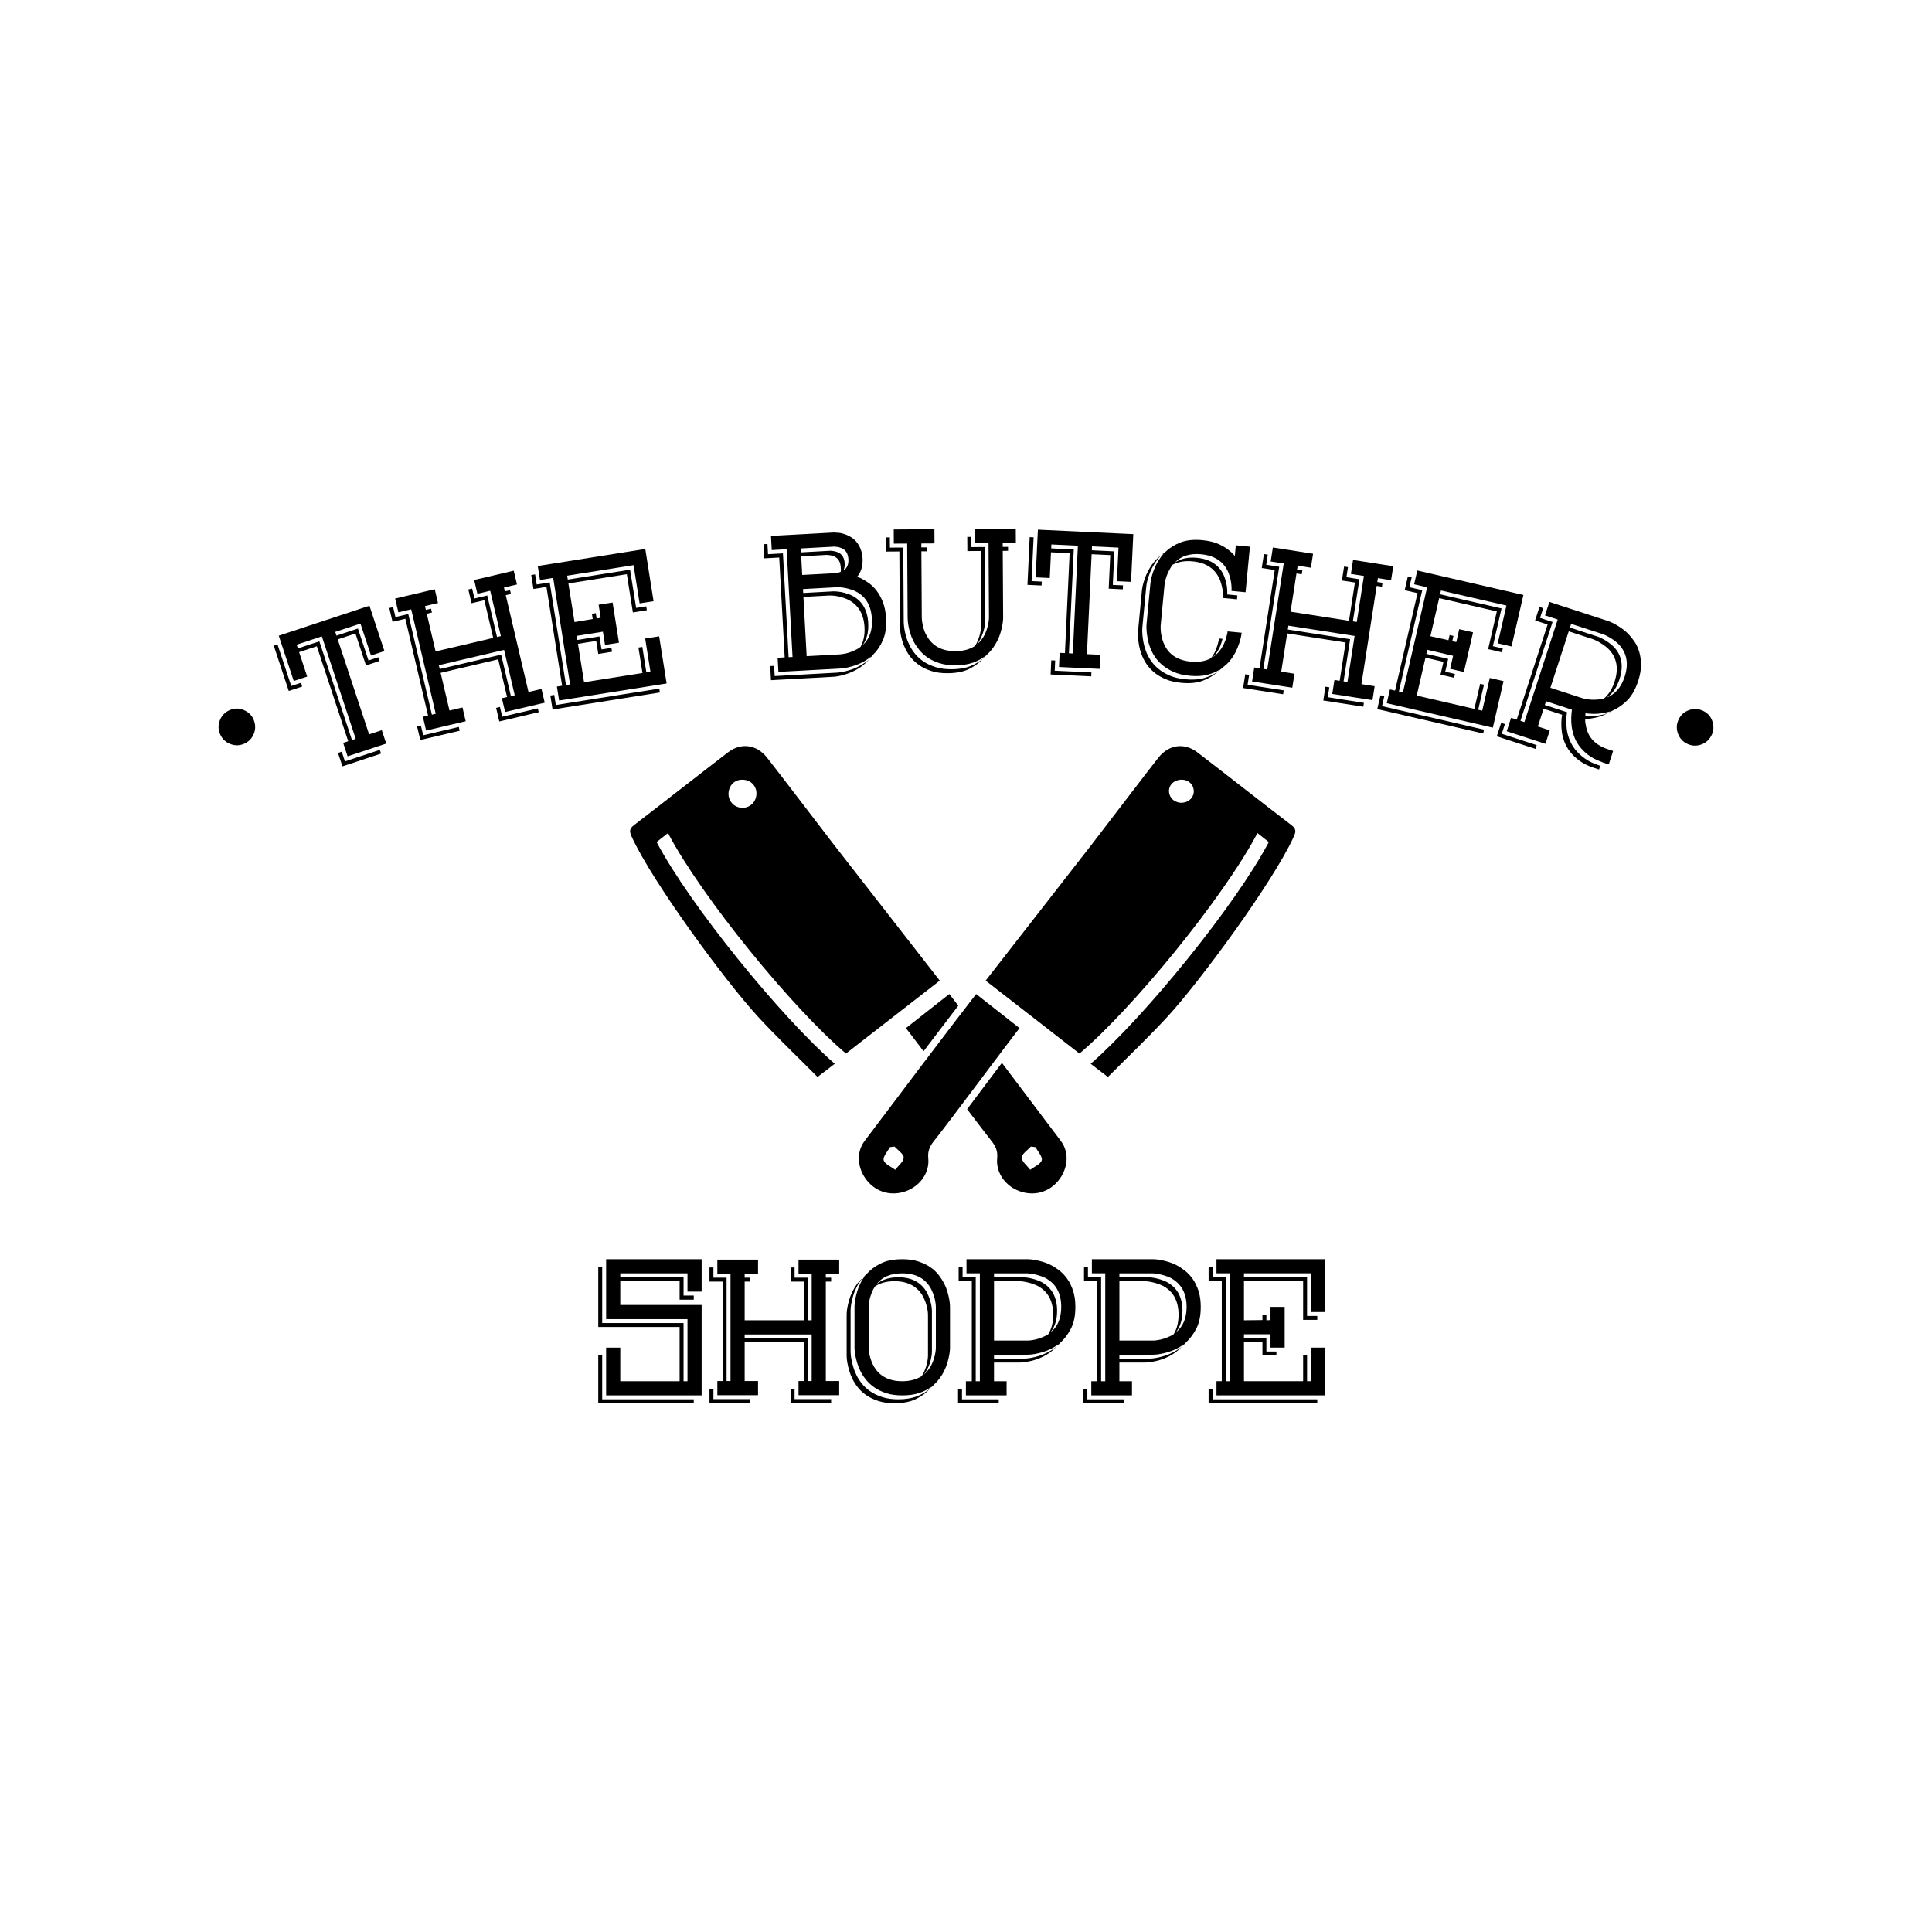
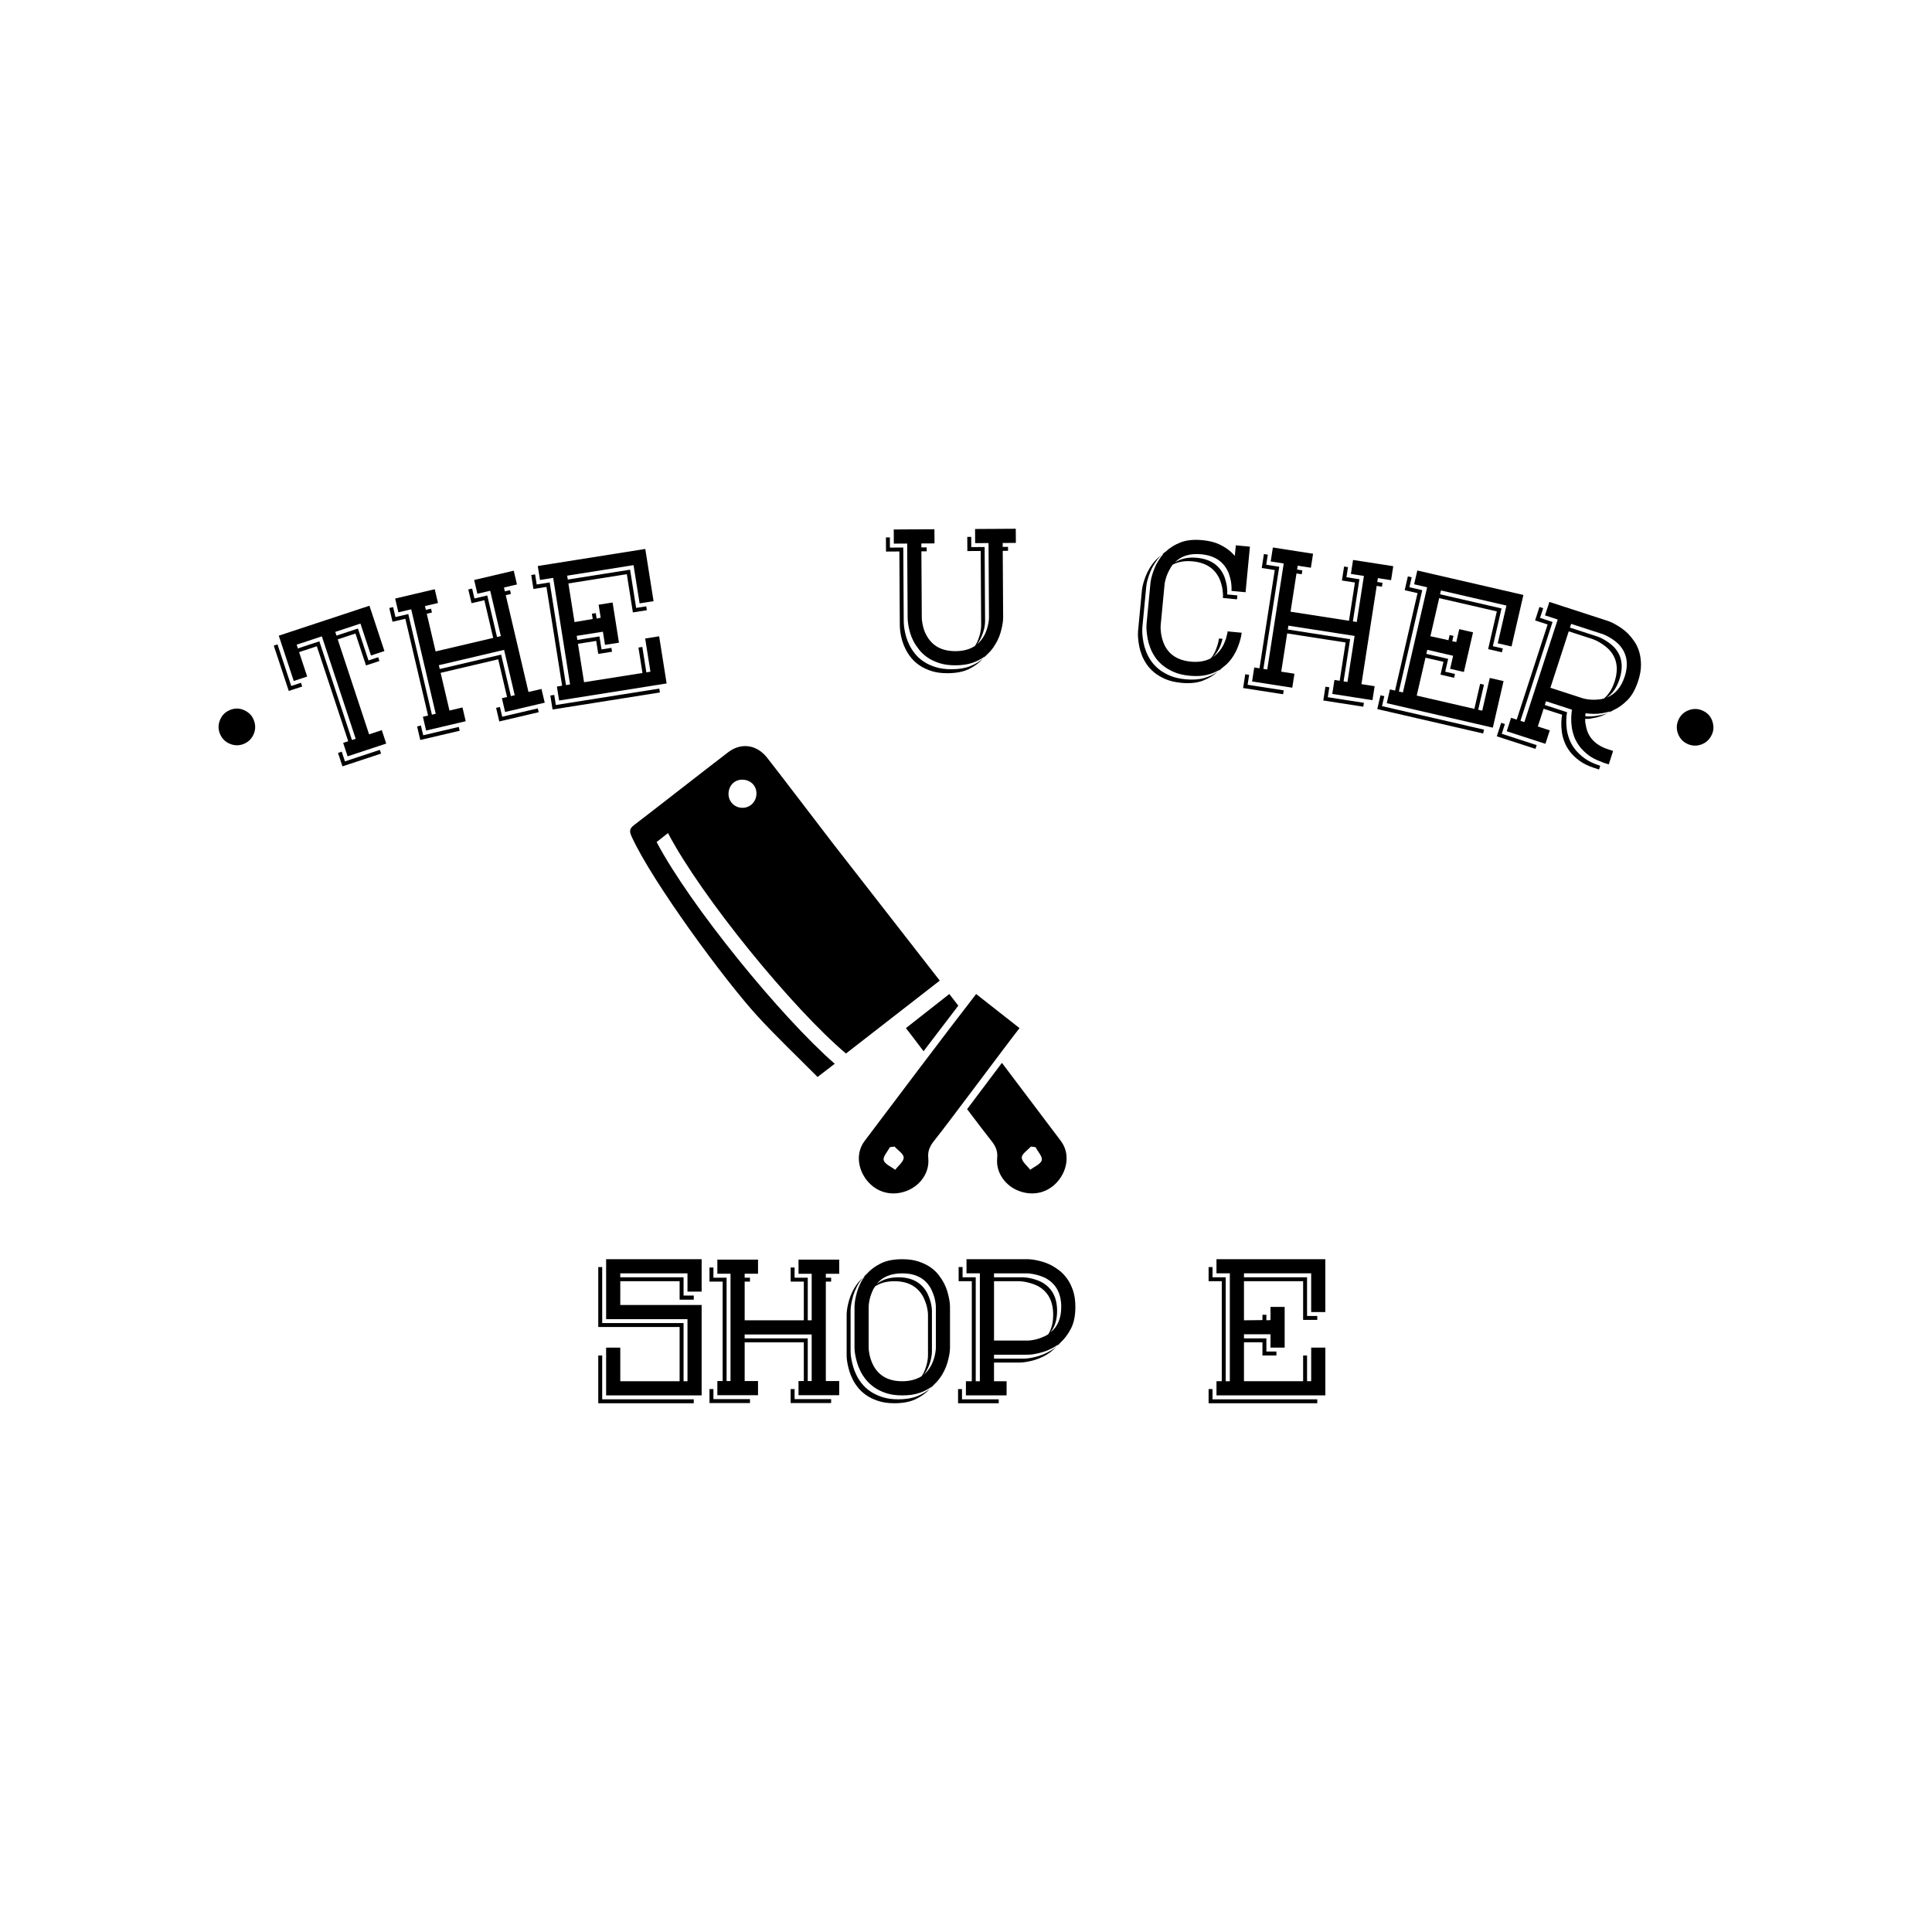
<svg xmlns="http://www.w3.org/2000/svg" id="Logo" baseProfile="tiny" version="1.2" viewBox="0 0 2048 2048">
  <path d="M642.52,1338.98v-4.17h101.24v34.36h-15v-19.37h-71.24v4.17h67.08v19.37h10.83v4.37h-15v-19.58h-62.91v25.21h86.24v95.82h-101.24v-50.62h15v35.63h62.91v-57.5h-86.24v-63.53h4.17v59.37h86.24v61.66h4.17v-65.82h-86.24v-59.37ZM638.35,1436.88v46.45h97.07v4.17h-101.24v-50.62h4.17Z" />
  <path d="M766.04,1463.96v-105.4h-13.96v-14.99h4.17v10.83h13.96v109.56h4.17v-113.73h-13.96v-15h43.12v15h-14.16v4.17h5.62v4.16h-5.62v41.04h62.7v-41.04h-13.96v-14.99h4.17v10.83h13.96v45.2h4.17v-49.36h-13.96v-15h43.12v15h-14.17v4.17h5.63v4.16h-5.63v105.4h14.17v15h-43.12v-15h5.62v-41.04h-62.7v41.04h14.16v15h-43.12v-15h5.62ZM795,1483.12v4.17h-42.91v-14.79h4.17v10.63h38.74ZM860.4,1414.6h-71.03v4.16h66.87v45.2h4.17v-49.36ZM838.11,1472.5h4.17v10.63h38.75v4.17h-42.91v-14.79Z" />
  <path d="M907.89,1457.71c1.39,2.92,3.3,5.9,5.73,8.96,2.43,3.05,5.42,5.79,8.96,8.22,3.53,2.43,7.73,4.45,12.6,6.04,4.86,1.6,10.55,2.4,17.08,2.4,7.77,0,14.37-1.08,19.79-3.23,5.42-2.15,10-4.82,13.75-8.02-3.62,4.17-8.47,7.78-14.58,10.83-6.12,3.05-13.82,4.58-23.12,4.58-6.53,0-12.22-.8-17.08-2.4-4.86-1.59-9.06-3.61-12.61-6.04-3.54-2.43-6.53-5.17-8.96-8.23-2.42-3.05-4.34-6.03-5.72-8.96-1.53-3.05-2.71-6.03-3.54-8.96-.83-2.91-1.46-5.55-1.88-7.91-.42-2.35-.66-4.27-.73-5.73-.07-1.46-.1-2.25-.1-2.4v-43.12c0-.14.03-.93.1-2.39.07-1.46.32-3.33.73-5.63.42-2.29,1.04-4.89,1.88-7.81.83-2.92,2.01-5.91,3.54-8.96,1.11-2.36,2.57-4.79,4.37-7.29,1.8-2.5,4.02-4.93,6.67-7.29-2.78,3.2-5.07,6.66-6.87,10.41-1.53,3.06-2.71,6.03-3.54,8.96-.83,2.91-1.46,5.52-1.87,7.81-.42,2.29-.66,4.17-.73,5.63-.07,1.46-.1,2.26-.1,2.39v43.12c0,.15.03.94.1,2.4.07,1.46.32,3.33.73,5.62.42,2.3,1.04,4.93,1.87,7.91.83,2.99,2.01,6.01,3.54,9.07M956.43,1334.81c6.53,0,12.22.8,17.08,2.39,4.86,1.6,9.06,3.62,12.61,6.04,3.53,2.43,6.48,5.17,8.85,8.23,2.36,3.06,4.3,6.04,5.83,8.96,1.53,3.06,2.71,6.04,3.54,8.96.83,2.92,1.46,5.56,1.87,7.91.42,2.37.66,4.27.73,5.73.07,1.46.11,2.26.11,2.39v43.12c0,.15-.04.94-.11,2.41-.07,1.45-.31,3.33-.73,5.63-.42,2.28-1.04,4.89-1.87,7.81-.83,2.91-2.02,5.91-3.54,8.96-1.12,2.36-2.57,4.79-4.37,7.29-1.81,2.5-3.96,4.93-6.46,7.29-.7.69-1.39,1.39-2.08,2.08-.7.7-1.39,1.38-2.08,2.08.83-1.11,1.46-1.88,1.87-2.29-3.61,2.78-7.96,5.03-13.01,6.77-5.07,1.74-11.15,2.6-18.23,2.6-6.53,0-12.22-.79-17.08-2.39-4.86-1.59-9.06-3.64-12.6-6.14-3.55-2.5-6.53-5.28-8.96-8.33-2.43-3.05-4.35-6.05-5.73-8.96-1.53-3.05-2.71-6.05-3.54-8.96-.83-2.92-1.46-5.52-1.87-7.81-.42-2.3-.66-4.17-.73-5.63-.07-1.46-.11-2.26-.11-2.41v-43.12c0-.13.03-.93.11-2.39.07-1.46.31-3.36.73-5.73.42-2.35,1.04-4.99,1.87-7.91.83-2.92,2.01-5.9,3.54-8.96,1.25-2.64,2.84-5.21,4.79-7.71-.83.55-1.53,1.11-2.08,1.67.69-.69,1.36-1.39,1.98-2.08.63-.7,1.36-1.39,2.19-2.08,3.61-4.17,8.43-7.77,14.47-10.83,6.04-3.05,13.71-4.58,23.02-4.58ZM978.92,1455.63c1.11-2.36,2.01-4.62,2.71-6.77.69-2.15,1.18-4.13,1.46-5.93.42-2.09.62-4.09.62-6.05v-43.12c0-1.8-.21-3.74-.62-5.83-.28-1.79-.77-3.78-1.46-5.93-.7-2.15-1.6-4.41-2.71-6.77-5.97-11.39-16.25-17.08-30.83-17.08-8.06,0-14.86,1.8-20.41,5.41-.7.98-1.39,2.09-2.08,3.33-1.12,2.37-2.02,4.62-2.71,6.77-.7,2.16-1.18,4.13-1.46,5.94-.42,2.08-.62,4.03-.62,5.82v43.12c0,1.82.21,3.76.62,5.83.28,1.82.76,3.83,1.46,6.05.69,2.23,1.59,4.44,2.71,6.67,5.97,11.38,16.25,17.08,30.83,17.08,8.05,0,14.92-1.81,20.62-5.42l1.87-3.12ZM987.26,1447.09c1.11-2.23,2.01-4.44,2.71-6.67.69-2.22,1.18-4.23,1.46-6.05.42-2.08.62-4.02.62-5.83v-43.12c0-1.79-.21-3.74-.62-5.82-.28-1.81-.77-3.78-1.46-5.94-.7-2.15-1.6-4.41-2.71-6.77-5.83-11.38-16.11-17.08-30.83-17.08-12.08,0-21.11,3.76-27.08,11.25,5.97-4.72,13.61-7.08,22.91-7.08,14.58,0,24.85,5.69,30.83,17.08,1.11,2.36,2.01,4.62,2.71,6.77.69,2.16,1.17,4.14,1.46,5.93.42,2.09.62,4.04.62,5.83v43.12c0,1.82-.21,3.76-.62,5.84-.28,1.8-.77,3.82-1.46,6.04-.7,2.22-1.6,4.44-2.71,6.66-.97,1.94-2.22,3.88-3.75,5.83,3.05-2.5,5.69-5.83,7.92-9.99Z" />
  <path d="M1019.75,1483.34h38.95v4.17h-43.12v-15.01h4.17v10.84ZM1114.11,1341.06c2.92,1.53,5.9,3.47,8.96,5.83,3.06,2.36,5.83,5.31,8.33,8.85,2.5,3.55,4.54,7.75,6.15,12.6,1.59,4.86,2.39,10.56,2.39,17.08,0,9.31-1.58,16.99-4.73,23.02-3.15,6.04-6.83,10.94-11.03,14.69-1.26,1.53-2.66,2.92-4.2,4.17.91-1.11,1.59-1.88,2.05-2.29-1.39.97-2.71,1.84-3.96,2.61-1.25.76-2.57,1.49-3.96,2.18-3.06,1.53-6.04,2.71-8.96,3.54-2.92.83-5.52,1.46-7.81,1.87-2.28.42-4.17.66-5.62.73-1.45.07-2.25.1-2.39.1h-35.62v4.17h31.37c.14,0,.94-.04,2.39-.11,1.45-.07,3.33-.31,5.61-.73,2.28-.42,4.88-1.05,7.79-1.88,2.9-.83,5.89-2.01,8.93-3.54,1.66-.83,3.36-1.77,5.09-2.82,1.73-1.03,3.42-2.33,5.09-3.85-2.22,2.5-4.57,4.65-7.06,6.46-2.49,1.8-4.93,3.26-7.27,4.37-3.05,1.53-6.03,2.7-8.94,3.54-2.91.83-5.55,1.46-7.9,1.88-2.36.42-4.26.66-5.72.73-1.45.07-2.24.11-2.38.11h-27.01v19.79h13.34v14.99h-43.13v-14.99h6.25v-106.03h-13.96v-15.01h4.17v10.84h13.95v110.2h4.38v-114.37h-14.17v-14.99h64.78c.14,0,.94.03,2.39.11,1.46.06,3.34.31,5.62.73,2.29.41,4.9,1.03,7.81,1.87,2.92.83,5.9,2.02,8.96,3.55ZM1113.49,1412.51c7.63-6.11,11.46-15.13,11.46-27.09,0-14.58-5.7-24.85-17.08-30.83-2.36-1.11-4.62-1.97-6.77-2.59-2.16-.63-4.13-1.11-5.94-1.46-1.8-.34-3.82-.58-6.04-.73h-35.41v4.17h31.15c2.21.14,4.22.39,6.01.73,1.81.35,3.78.83,5.92,1.46,2.15.63,4.4,1.49,6.75,2.6,11.36,5.97,17.03,16.25,17.03,30.83,0,9.31-2.36,16.95-7.08,22.92ZM1089.32,1421.05c1.81,0,3.76-.21,5.83-.63,1.81-.27,3.78-.76,5.94-1.46,2.15-.69,4.4-1.59,6.77-2.7.69-.28,1.28-.59,1.77-.94.49-.34,1.01-.65,1.57-.94,3.47-5.55,5.21-12.43,5.21-20.63,0-14.72-5.62-24.99-16.87-30.82-2.37-1.11-4.62-1.98-6.77-2.61-2.16-.62-4.14-1.11-5.94-1.46-1.81-.34-3.82-.59-6.04-.73h-27.08v62.91h35.62Z" />
-   <path d="M1152.64,1483.34h38.95v4.17h-43.12v-15.01h4.17v10.84ZM1247.01,1341.06c2.92,1.53,5.9,3.47,8.96,5.83,3.06,2.36,5.83,5.31,8.33,8.85,2.5,3.55,4.54,7.75,6.15,12.6,1.59,4.86,2.39,10.56,2.39,17.08,0,9.31-1.58,16.99-4.73,23.02-3.15,6.04-6.83,10.94-11.03,14.69-1.26,1.53-2.66,2.92-4.2,4.17.91-1.11,1.59-1.88,2.05-2.29-1.39.97-2.71,1.84-3.96,2.61-1.25.76-2.57,1.49-3.96,2.18-3.06,1.53-6.04,2.71-8.96,3.54-2.92.83-5.52,1.46-7.82,1.87-2.28.42-4.17.66-5.62.73-1.45.07-2.25.1-2.39.1h-35.62v4.17h31.37c.14,0,.94-.04,2.39-.11,1.45-.07,3.33-.31,5.61-.73,2.28-.42,4.88-1.05,7.79-1.88,2.9-.83,5.89-2.01,8.93-3.54,1.66-.83,3.36-1.77,5.09-2.82,1.73-1.03,3.42-2.33,5.09-3.85-2.22,2.5-4.57,4.65-7.06,6.46-2.49,1.8-4.93,3.26-7.27,4.37-3.05,1.53-6.03,2.7-8.94,3.54-2.91.83-5.54,1.46-7.89,1.88-2.36.42-4.26.66-5.72.73-1.45.07-2.24.11-2.38.11h-27.01v19.79h13.34v14.99h-43.12v-14.99h6.24v-106.03h-13.96v-15.01h4.17v10.84h13.96v110.2h4.38v-114.37h-14.17v-14.99h64.78c.14,0,.94.03,2.39.11,1.46.06,3.34.31,5.62.73,2.29.41,4.9,1.03,7.82,1.87,2.92.83,5.9,2.02,8.96,3.55ZM1246.38,1412.51c7.63-6.11,11.46-15.13,11.46-27.09,0-14.58-5.7-24.85-17.08-30.83-2.37-1.11-4.62-1.97-6.77-2.59-2.16-.63-4.13-1.11-5.94-1.46-1.8-.34-3.82-.58-6.04-.73h-35.41v4.17h31.15c2.21.14,4.22.39,6.01.73,1.81.35,3.78.83,5.92,1.46,2.15.63,4.4,1.49,6.75,2.6,11.36,5.97,17.03,16.25,17.03,30.83,0,9.31-2.36,16.95-7.08,22.92ZM1222.22,1421.05c1.81,0,3.76-.21,5.83-.63,1.81-.27,3.78-.76,5.94-1.46,2.15-.69,4.4-1.59,6.77-2.7.69-.28,1.28-.59,1.77-.94.49-.34,1.01-.65,1.57-.94,3.47-5.55,5.21-12.43,5.21-20.63,0-14.72-5.63-24.99-16.87-30.82-2.37-1.11-4.62-1.98-6.77-2.61-2.16-.62-4.14-1.11-5.94-1.46-1.81-.34-3.82-.59-6.04-.73h-27.08v62.91h35.62Z" />
  <path d="M1295.13,1464.17v-106.03h-13.96v-15h4.17v10.83h13.96v110.19h4.37v-114.36h-14.16v-15h115.39v56.03h-15v-41.04h-71.24v4.17h66.87v41.04h10.83v4.17h-14.99v-41.04h-62.71v41.45l19.59-.21v-5.63h4.17v5.83l4.37-.21v-13.96h15v43.12h-15v-14.16h-28.12v4.38h23.75v13.96h10.62v4.17h-14.79v-13.96h-19.59v41.24h62.71v-27.29h4.17v27.29h4.37v-35.62h15v50.62h-115.39v-15h5.63ZM1396.36,1487.5h-115.19v-15h4.17v10.83h111.02v4.17Z" />
  <path d="M268.49,762.06c2.42,5.3,2.65,10.44.71,15.44-1.94,4.99-5.28,8.57-10.01,10.73-4.89,2.23-9.84,2.4-14.86.5-5.01-1.9-8.63-5.27-10.85-10.13-2.22-4.86-2.38-9.79-.5-14.81,1.89-5.02,5.23-8.63,10.04-10.83,5.17-2.35,10.22-2.5,15.15-.42,4.93,2.08,8.37,5.24,10.31,9.5" />
  <path d="M294.17,683.07l14.58,44.11,10.29-3.4,1.3,3.95-14.24,4.71-15.89-48.06,3.96-1.31ZM296.82,677.81l-1.31-3.96,96.12-31.76,15.88,48.06-3.95,1.3-3.96,1.31-6.33,2.09-11.18-33.82-26.7,8.82,1.31,3.95,22.74-7.51,11.18,33.82,10.29-3.4,1.3,3.96-14.24,4.71-11.17-33.83-18.79,6.21,33.26,100.68,13.45-4.45,4.7,14.24-4.15,1.37-3.96,1.3-32.83,10.85-2.09-6.33-1.31-3.96-1.31-3.96,5.34-1.77-33.26-100.67-18.79,6.21,8.57,25.9-3.96,1.32-3.96,1.3-6.33,2.09-13.26-40.15-1.31-3.96ZM377.05,783.15l-35.88-108.58-26.7,8.82,1.31,3.96,22.75-7.51,34.57,104.62,3.96-1.31ZM362.26,796.81l3.39,10.29,36.99-12.22,1.31,3.96-40.95,13.53-4.7-14.25,3.96-1.3Z" />
  <path d="M453.77,758.53l-24.09-102.62-13.59,3.19-3.43-14.6,4.06-.95,2.48,10.54,13.59-3.19,25.04,106.67,4.06-.95-26-110.73-13.59,3.19-1.5-6.37-.96-4.12-.97-4.11,41.98-9.86,3.44,14.6-4.12.97-4.12.97-5.56,1.3.95,4.06,5.48-1.29.95,4.06-5.48,1.28,9.38,39.96,61.04-14.33-9.38-39.95-13.58,3.18-3.43-14.6,4.05-.95,2.47,10.54,13.59-3.19,10.33,44.01,4.06-.95-11.29-48.07-13.59,3.19-1.49-6.38-.97-4.11-.97-4.11,41.98-9.86,3.42,14.6-4.11.97-4.12.97-5.56,1.31.95,4.05,5.48-1.28.95,4.05-5.48,1.29,24.09,102.61,13.79-3.23,3.43,14.6-4.08.95-4.07.95-33.83,7.94-1.5-6.38-.96-4.11-.97-4.11,5.47-1.28-9.37-39.95-61.04,14.33,9.38,39.95,13.79-3.24,3.43,14.6-4.07.96-4.08.95-33.83,7.94-1.49-6.38-.97-4.11-.96-4.11,5.48-1.28ZM486.34,770.57l.95,4.05-41.78,9.8-3.38-14.39,4.05-.95,2.43,10.34,37.72-8.85ZM534.35,688.9l-69.16,16.24.95,4.05,65.1-15.28,10.33,44.01,4.05-.95-11.28-48.06ZM525.89,750.37l4.06-.95,2.43,10.34,37.72-8.86.95,4.06-41.78,9.81-3.38-14.4Z" />
  <path d="M595.87,726.86l-16.61-104.72-13.78,2.19-2.35-14.81,4.11-.65,1.69,10.7,13.79-2.18,17.26,108.83,4.33-.69-17.91-112.94-14,2.22-1.04-6.59-.65-4.11-.65-4.11,13.99-2.22,28.65-4.55,71.33-11.32,8.78,55.35-4.17.66-4.17.66-6.46,1.03-6.43-40.53-56.58,8.98-13.78,2.19.65,4.12,9.67-1.54,56.37-8.94,6.43,40.53,10.7-1.69.65,4.12-14.81,2.34-6.43-40.53-56.37,8.94-5.56.88,6.5,40.94,19.3-3.27-.89-5.56,4.12-.65.91,5.76,4.29-.89-.9-5.69-.65-4.04-.65-4.06,14.82-2.34,6.75,42.59-4.17.66-4.17.66-6.46,1.02-2.22-13.99-27.78,4.4.69,4.33,23.45-3.72,2.18,13.78,10.49-1.66.66,4.11-14.61,2.32-2.18-13.79-19.34,3.07,6.46,40.73,13.78-2.18,48.15-7.63-4.27-26.96,4.11-.65,4.27,26.94,4.32-.68-4.27-26.95-.65-4.11-.65-4.12,14.81-2.35,7.93,49.99-4.12.66-4.13.65-63.07,10.01-28.65,4.54-14.01,2.23-1.04-6.59-.65-4.11-.65-4.11,5.55-.89ZM699.51,734.05l-71.18,11.3-28.81,4.56-13.78,2.19-2.35-14.82,4.12-.65,1.69,10.7,13.99-2.22,28.6-4.54,67.07-10.64.65,4.11Z" />
-   <path d="M911.25,612.38c3,1.36,6.08,3.15,9.26,5.34,3.18,2.19,6.08,4.99,8.7,8.39,2.61,3.41,4.86,7.49,6.72,12.25,1.86,4.77,2.97,10.42,3.33,16.93.51,9.29-.6,17.03-3.32,23.23-2.72,6.2-6.06,11.21-10.03,15.05-.65.87-1.3,1.67-1.95,2.41-.66.73-1.31,1.46-1.96,2.2.77-1.16,1.35-1.96,1.75-2.4-2.81,2.11-5.36,3.85-7.65,5.22-2.96,1.7-5.88,3.04-8.75,4.02-2.86,1-5.47,1.76-7.8,2.3-2.33.55-4.23.9-5.68,1.04-1.45.15-2.25.23-2.38.24l-23.3,1.28-27.25,1.49-15.8.87-.37-6.66-.22-4.15-.23-4.16,7.49-.42-5.79-105.86-15.81.86-.82-14.98,4.16-.22.59,10.81,15.81-.87,6.02,110.03,4.16-.22-6.25-114.19-15.8.87-.36-6.65-.23-4.16-.22-4.17,15.81-.87,27.25-1.48,23.3-1.28c.42-.03,2.02.07,4.81.25,2.8.2,5.97,1.04,9.53,2.51,4.98,2.1,8.87,5.29,11.68,9.58,2.81,4.3,4.38,9.36,4.7,15.18.42,7.77-1.45,14.2-5.63,19.29l2.57,1.12ZM887.55,712.98c.14,0,.94-.09,2.39-.23,1.45-.15,3.34-.5,5.68-1.04,2.33-.54,4.93-1.32,7.8-2.3,2.87-.99,5.78-2.33,8.75-4.02,1.62-.93,3.27-1.95,4.94-3.08,1.67-1.14,3.31-2.51,4.89-4.13-2.23,2.62-4.53,4.9-6.93,6.84-2.4,1.94-4.74,3.54-7.04,4.76-2.96,1.7-5.89,3.04-8.75,4.03-2.87.99-5.43,1.76-7.7,2.3-2.26.54-4.13.89-5.57,1.04-1.46.15-2.25.23-2.39.23l-23.3,1.28-27.24,1.49-15.81.87-.82-14.97,4.16-.23.59,10.82,15.81-.86,27.25-1.5,23.3-1.27ZM888.29,585.47c4.42,1.99,6.79,5.89,7.11,11.71.15,2.77-.27,5.3-1.26,7.58,3.76-2.43,5.49-6.42,5.19-11.97-.32-5.82-2.69-9.72-7.11-11.71-2.13-.86-3.9-1.32-5.29-1.38-.84-.09-1.68-.18-2.52-.27l-23.3,1.27-12.27.67.23,4.16,8.11-.44,23.3-1.28c.83.1,1.67.19,2.51.28,1.39.07,3.16.52,5.29,1.38ZM891.09,606.18c.24-.71.34-1.45.3-2.2-.04-.76-.09-1.56-.14-2.39-.32-5.83-2.61-9.74-6.89-11.72-2.14-.85-3.9-1.32-5.3-1.38-.84-.09-1.68-.19-2.52-.28l-23.29,1.28-3.95.22,1.08,19.77,35.57-1.95c.42-.03.9-.12,1.45-.29.4-.16.95-.3,1.65-.4.68-.11,1.37-.32,2.05-.64ZM914.53,683.75c7.16-6.37,10.41-15.59,9.75-27.65-.81-14.7-6.98-24.65-18.53-29.86-2.42-.98-4.76-1.75-7.01-2.33-2.26-.57-4.3-.95-6.11-1.12-2.1-.3-4.06-.41-5.86-.31l-35.57,1.95.23,4.16,31.41-1.72c1.8-.09,3.76,0,5.86.3,1.82.19,3.82.56,6.01,1.13,2.18.58,4.49,1.35,6.91,2.33,11.69,5.2,17.93,15.16,18.74,29.85.51,9.29-1.43,17.05-5.82,23.27ZM890.66,693.61c2.21-.25,4.21-.57,6-.95,1.78-.37,3.73-.97,5.85-1.77,2.11-.81,4.31-1.84,6.61-3.08l3.02-2.04c3.29-5.88,4.72-12.84,4.28-20.88-.8-14.56-7.05-24.51-18.74-29.86-2.42-.98-4.72-1.75-6.91-2.33-2.19-.57-4.19-.95-6.01-1.13-2.1-.3-4.06-.41-5.86-.31l-27.25,1.49,3.44,62.81,12.27-.67,23.3-1.28Z" />
  <path d="M964.19,684.09c1.41,2.9,3.33,5.89,5.78,8.92,2.45,3.04,5.45,5.77,9,8.17,3.56,2.41,7.81,4.4,12.75,5.96,4.94,1.57,10.67,2.33,17.19,2.29,7.78-.05,14.37-1.16,19.77-3.35,5.4-2.18,9.89-4.88,13.49-8.1-3.59,4.19-8.39,7.83-14.41,10.93-6.02,3.09-13.75,4.66-23.2,4.72-6.53.04-12.22-.72-17.1-2.29-4.87-1.56-9.08-3.55-12.64-5.96-3.55-2.41-6.56-5.13-9-8.17-2.45-3.04-4.38-6.02-5.78-8.92-1.55-3.04-2.74-6.03-3.6-8.94-.85-2.91-1.46-5.55-1.81-7.9-.37-2.37-.58-4.27-.66-5.73-.09-1.46-.12-2.25-.12-2.39l-.48-78.74-14.16.09-.09-15,4.17-.03.07,10.84,14.16-.09.48,78.74c0,.13.04.93.12,2.39.07,1.46.29,3.33.66,5.62.36,2.29.96,4.93,1.81,7.91.85,2.98,2.05,5.99,3.6,9.04M1033.64,560.76l43.12-.26.09,14.99-4.16.03-4.17.03-5.62.03.02,4.17,5.63-.03.02,4.17-5.62.03.42,70.41c0,.14-.03.94-.08,2.39-.07,1.46-.3,3.34-.7,5.63-.4,2.3-1.01,4.91-1.83,7.82-.81,2.92-1.98,5.92-3.49,8.98-1.23,2.37-2.71,4.8-4.43,7.32-1.72,2.51-3.89,4.95-6.52,7.33-.41.42-1.18,1.05-2.28,1.89-3.59,2.8-7.92,5.08-12.98,6.85-5.06,1.77-11.06,2.67-18,2.71-6.53.04-12.26-.72-17.2-2.29-4.94-1.57-9.19-3.59-12.75-6.07-3.56-2.48-6.52-5.23-8.9-8.29-2.39-3.04-4.35-6.01-5.89-8.92-1.55-3.04-2.75-6.02-3.59-8.94-.85-2.91-1.46-5.51-1.82-7.8-.36-2.29-.59-4.16-.66-5.62-.08-1.46-.12-2.26-.12-2.39l-.48-78.74-14.16.09-.04-6.67-.03-4.17-.02-4.17,43.12-.25.09,15-4.17.03-4.17.02-5.63.03.03,4.17,5.63-.03.03,4.17-5.62.03.42,70.4c.01,1.81.23,3.75.66,5.83.29,1.81.75,3.82,1.39,6.04.64,2.22,1.59,4.44,2.86,6.65,6.06,11.35,16.41,16.98,31.03,16.89,8.09-.04,14.91-1.89,20.46-5.54l1.86-3.13c1.1-2.37,1.99-4.63,2.67-6.79.69-2.16,1.16-4.14,1.43-5.95.4-2.08.6-4.1.59-6.04l-.48-78.74-14.16.09-.09-15,4.17-.03.07,10.84,14.16-.09.48,78.74c.01,1.8-.19,3.74-.59,5.83-.27,1.81-.77,3.82-1.53,6.05-.74,2.23-1.67,4.46-2.77,6.69-.55,1.12-1.1,2.13-1.65,3.03-.55.91-1.17,1.85-1.86,2.82,3.17-2.8,5.79-6.15,7.85-10.05,1.1-2.23,1.98-4.45,2.66-6.69.69-2.22,1.16-4.24,1.43-6.04.41-2.09.6-4.04.59-5.84l-.48-78.74-14.17.09-.05-6.67-.02-4.16-.03-4.17ZM1042.18,697.98c.83-1.11,1.44-1.88,1.86-2.3,1.1-.84,1.87-1.47,2.28-1.89-.69.7-1.38,1.4-2.06,2.09-.7.71-1.38,1.4-2.08,2.1Z" />
-   <path d="M1095.67,569.59l-2.17,46.4,10.82.51-.2,4.16-14.98-.7,2.37-50.56,4.16.19ZM1100.03,565.63l.19-4.16,101.12,4.74-2.37,50.56-4.17-.19-4.16-.19-6.66-.32,1.67-35.58-28.09-1.32-.2,4.16,23.93,1.12-1.67,35.58,10.82.51-.19,4.16-14.99-.7,1.67-35.58-19.77-.92-4.97,105.91,14.15.67-.71,14.98-4.37-.22-4.16-.19-34.54-1.62.32-6.66.19-4.17.19-4.16,5.62.26,4.97-105.91-19.77-.93-1.28,27.26-4.16-.2-4.17-.2-6.65-.31,1.98-42.24.2-4.16ZM1118.54,700.16l-.5,10.83,38.91,1.82-.19,4.16-43.07-2.01.7-14.99,4.16.19ZM1137.24,692.7l5.35-114.24-28.09-1.31-.2,4.16,23.93,1.12-5.15,110.07,4.16.2Z" />
  <path d="M1251.99,723.8c-6.5-.62-12.09-1.96-16.78-4.01-4.69-2.04-8.68-4.45-11.97-7.2-3.29-2.76-6.01-5.77-8.14-9.05-2.12-3.26-3.74-6.42-4.84-9.46-1.24-3.19-2.13-6.27-2.68-9.25-.55-2.98-.93-5.67-1.11-8.06-.19-2.39-.25-4.31-.18-5.77.07-1.45.11-2.25.12-2.39l4.09-42.92c.01-.13.12-.93.34-2.37.2-1.45.62-3.29,1.26-5.53.63-2.24,1.51-4.78,2.61-7.6,1.11-2.82,2.57-5.68,4.38-8.59,1.32-2.24,3.01-4.52,5.05-6.83,2.04-2.32,4.4-4.46,7.1-6.44-1.68,1.5-3.12,3.08-4.32,4.71-1.21,1.63-2.3,3.23-3.29,4.82-1.82,2.89-3.27,5.75-4.38,8.57-1.11,2.83-1.98,5.36-2.61,7.6-.63,2.25-1.05,4.09-1.26,5.53-.21,1.44-.32,2.24-.32,2.38l-4.1,42.92c-.01.14-.05.94-.11,2.4-.07,1.46-.01,3.39.17,5.77.19,2.39.57,5.07,1.12,8.06.55,2.98,1.45,6.07,2.67,9.25,1.1,3.04,2.73,6.19,4.85,9.46,2.13,3.27,4.85,6.29,8.14,9.04,3.29,2.76,7.28,5.16,11.98,7.22,4.68,2.04,10.28,3.38,16.77,4,7.75.74,14.41.3,20.01-1.34,5.6-1.63,10.34-3.86,14.24-6.7-3.99,3.8-9.13,6.95-15.44,9.41-6.3,2.48-14.09,3.27-23.34,2.39M1228.15,594.1c1.49-2.51,3.33-4.98,5.52-7.42.94-1.03,1.69-1.72,2.29-2.08,4-3.94,9.15-7.14,15.46-9.62,6.3-2.46,14.08-3.26,23.34-2.37,7.05.67,13.04,2.19,17.98,4.54,4.93,2.34,9.07,5.08,12.41,8.18.26.17.58.48.95.93.51.47.99.97,1.42,1.5.44.53.91,1.03,1.43,1.49l.26-2.69.42-4.35.39-4.15,14.94,1.42-4.61,48.32-4.15-.4-4.15-.4-6.63-.63c.17-1.8.14-3.76-.07-5.87-.11-1.83-.4-3.84-.89-6.05-.49-2.2-1.18-4.53-2.06-6.99-4.86-11.89-14.55-18.54-29.07-19.92-12.03-1.15-21.38,1.8-28.05,8.84,6.41-4.27,14.25-5.97,23.5-5.09,14.52,1.38,24.2,8.03,29.08,19.93.87,2.45,1.56,4.79,2.05,6.99.49,2.21.79,4.23.89,6.05.22,2.12.24,4.07.07,5.87l10.79,1.03-.4,4.15-14.93-1.43c.18-1.79.15-3.75-.07-5.86-.11-1.82-.4-3.84-.89-6.05-.49-2.21-1.17-4.54-2.06-6.99-4.86-11.91-14.55-18.55-29.07-19.93-8.03-.77-15.04.38-21.04,3.44-.34.53-.7,1.01-1.08,1.46-.4.46-.77,1.01-1.1,1.67-1.34,2.24-2.45,4.41-3.34,6.48-.89,2.08-1.57,4-2.02,5.77-.61,2.03-1.01,3.94-1.18,5.74l-4.09,42.93c-.17,1.79-.15,3.75.06,5.87.11,1.82.4,3.88.88,6.15.48,2.28,1.17,4.57,2.07,6.89,4.72,11.89,14.41,18.53,29.07,19.93,8.01.76,14.97-.39,20.84-3.45.46-.51.89-.99,1.28-1.44.4-.45.74-.94,1.08-1.46,1.31-2.11,2.39-4.24,3.22-6.39.83-2.16,1.5-4.11,2.02-5.87.52-1.77.95-3.75,1.3-5.95l3.73.36c-.46,1.91-1.12,4.08-1.98,6.5-.85,2.43-2.11,4.89-3.74,7.38-1.16,1.84-2.58,3.66-4.29,5.45,3.45-2.46,6.38-5.53,8.83-9.21,1.14-1.7,2.06-3.39,2.79-5.07.71-1.67,1.36-3.25,1.91-4.74.2-.67.36-1.36.51-2.04.14-.69.31-1.37.51-2.05.2-.68.36-1.22.47-1.62.11-.41.18-.82.22-1.24l.11-1.24,14.94,1.42c-.01.13-.13.93-.34,2.37-.21,1.44-.62,3.28-1.25,5.53-.63,2.24-1.51,4.81-2.62,7.7-1.11,2.9-2.57,5.79-4.38,8.69-1.34,2.24-3.02,4.5-5.03,6.74-2.04,2.25-4.47,4.42-7.32,6.52-.47.38-1.28.93-2.46,1.65-3.86,2.42-8.37,4.25-13.5,5.51-5.15,1.26-11.24,1.54-18.29.87-6.5-.62-12.1-1.95-16.78-4-4.69-2.05-8.68-4.46-11.97-7.21-3.3-2.75-6.02-5.77-8.14-9.04-2.13-3.27-3.76-6.43-4.86-9.46-1.23-3.18-2.12-6.31-2.66-9.36-.54-3.05-.92-5.73-1.12-8.06-.2-2.32-.26-4.21-.19-5.67.07-1.46.11-2.25.13-2.39l4.09-42.92c.01-.14.12-.94.33-2.37.21-1.44.63-3.29,1.26-5.54.63-2.24,1.5-4.77,2.61-7.59,1.1-2.82,2.56-5.69,4.37-8.58ZM1235.97,584.59c-.6.36-1.36,1.05-2.29,2.08-.46.38-1.28.92-2.46,1.65,1.53-1.53,3.12-2.77,4.75-3.74ZM1290.78,712.01c.75-.63,1.45-1.32,2.09-2.1,1.18-.73,2-1.28,2.46-1.65-1.38,1.26-2.9,2.51-4.55,3.75Z" />
  <path d="M1360.79,731.8l-.64,4.12-42.4-6.58,2.27-14.62,4.11.65-1.63,10.5,38.28,5.94ZM1335.12,708.43l16.17-104.16-13.79-2.14,2.3-14.82,4.12.64-1.67,10.7,13.79,2.14-16.81,108.27,4.11.64,17.45-112.38-13.8-2.14,1.01-6.47.64-4.17.65-4.17,42.61,6.61-2.31,14.83-4.17-.65-4.18-.65-5.64-.87-.64,4.12,5.56.86-.64,4.12-5.56-.86-6.3,40.54,61.96,9.62,6.29-40.55-13.78-2.14,2.29-14.82,4.13.64-1.67,10.7,13.79,2.14-6.93,44.66,4.12.64,7.57-48.78-13.79-2.15,1-6.47.65-4.17.64-4.17,42.61,6.61-2.3,14.82-4.17-.65-4.18-.65-5.64-.88-.63,4.11,5.56.87-.64,4.12-5.56-.86-16.17,104.15,14,2.17-2.31,14.82-4.13-.65-4.15-.64-34.33-5.33,1.01-6.47.64-4.17.65-4.18,5.56.87,6.3-40.56-61.96-9.62-6.3,40.55,14,2.17-2.29,14.82-4.14-.65-4.14-.64-34.33-5.33,1-6.47.65-4.18.65-4.17,5.56.87ZM1435.94,674.11l-70.19-10.89-.64,4.11,66.07,10.26-6.94,44.67,4.12.64,7.57-48.79ZM1405.03,727.93l4.11.64-1.63,10.5,38.28,5.95-.63,4.11-42.41-6.58,2.27-14.61Z" />
  <path d="M1572.22,777.54l-70.23-16.2-28.41-6.55-13.61-3.14,3.37-14.62,4.06.93-2.43,10.56,13.8,3.18,28.21,6.51,66.17,15.25-.94,4.07ZM1478.81,732.06l23.82-103.31-13.6-3.14,3.37-14.62,4.06.94-2.43,10.56,13.6,3.14-24.76,107.38,4.27.98,25.69-111.44-13.8-3.18,1.5-6.5.94-4.07.94-4.05,13.8,3.18,28.28,6.52,70.38,16.23-12.59,54.6-4.11-.95-4.12-.95-6.38-1.47,9.22-39.99-55.81-12.87-13.61-3.14-.93,4.06,9.54,2.2,55.62,12.82-9.22,39.99,10.55,2.43-.93,4.06-14.61-3.37,9.21-39.99-55.62-12.82-5.48-1.26-9.31,40.39,19.12,4.2,1.26-5.49,4.06.94-1.31,5.69,4.31.78,1.29-5.6.92-4,.92-4,14.62,3.37-9.7,42.01-4.11-.95-4.11-.95-6.38-1.47,3.18-13.8-27.4-6.32-.98,4.27,23.14,5.34-3.14,13.6,10.35,2.39-.93,4.06-14.41-3.33,3.14-13.59-19.08-4.4-9.27,40.18,13.59,3.14,47.51,10.95,6.13-26.59,4.05.93-6.13,26.59,4.27.99,6.13-26.59.94-4.07.94-4.05,14.61,3.37-11.37,49.33-4.06-.94-4.07-.94-62.24-14.34-28.26-6.53-13.81-3.19,1.49-6.49.94-4.07.94-4.05,5.48,1.26Z" />
  <path d="M1591.92,777.82l37.04,12.04-1.29,3.96-41-13.32,4.63-14.27,3.97,1.29-3.35,10.3ZM1704.72,755.55c-2.88,1.69-5.78,3.01-8.72,3.95-2.92.95-5.68,1.59-8.25,1.92-1.28.32-2.53.49-3.78.53-1.24.03-2.46.07-3.64.13-.04,1.01-.01,2.04.09,3.1.09,1.05.3,2.21.62,3.49,1.87,12.58,9.81,21.14,23.79,25.69l5.15,1.67-4.63,14.26-3.96-1.28-1.19-.39c-.4-.12-.83-.27-1.28-.41-.46-.15-.94-.38-1.42-.69-5.64-1.97-10.37-4.47-14.2-7.46-3.83-3-6.95-6.16-9.36-9.5-2.4-3.35-4.22-6.74-5.41-10.2-1.21-3.46-2.02-6.79-2.44-9.98-.46-3.51-.62-6.81-.49-9.91.13-3.09.37-5.82.7-8.2l-27.45-8.92-1.29,3.96,23.58,7.66c-.46,2.32-.74,5.09-.83,8.27-.09,3.19.11,6.53.57,10.04.42,3.21,1.31,6.64,2.67,10.29,1.37,3.65,3.36,7.19,5.98,10.59,2.62,3.41,5.99,6.62,10.12,9.64,4.13,3.02,9.3,5.54,15.5,7.56l1.19.39-1.28,3.96-5.15-1.67c-6.21-2.02-11.37-4.53-15.5-7.55-4.13-3.02-7.51-6.24-10.12-9.64-2.62-3.41-4.62-6.93-5.98-10.59-1.36-3.65-2.26-7.09-2.67-10.29-.47-3.51-.66-6.86-.57-10.05.08-3.18.36-5.94.83-8.27l-19.61-6.37-6.12,18.82,12.67,4.11-4.63,14.26-3.96-1.28-3.96-1.29-33.09-10.74,2.06-6.34,1.28-3.97,1.29-3.96,5.95,1.93,32.76-100.84-13.27-4.31,4.63-14.27,3.97,1.3-3.35,10.3,13.27,4.31-34.05,104.8,4.17,1.35,35.33-108.75-13.47-4.38,2.06-6.34,1.3-3.96,1.28-3.97,13.49,4.39,27.59,8.96,20.64,6.71c.13.04.88.32,2.25.84,1.37.52,3.08,1.33,5.13,2.43,2.06,1.11,4.34,2.51,6.87,4.2,2.52,1.7,5,3.75,7.44,6.14,2.31,2.36,4.55,5.13,6.73,8.32,2.19,3.2,3.88,6.85,5.11,10.97,1.22,4.12,1.84,8.74,1.86,13.86.02,5.11-.97,10.78-2.99,16.98-2.87,8.85-6.72,15.67-11.52,20.46-4.81,4.8-9.79,8.32-14.95,10.58-1.68,1.07-3.43,1.95-5.3,2.67,1.21-.78,2.1-1.3,2.67-1.55-3.49.91-6.55,1.59-9.18,2.06-3.38.51-6.55.71-9.52.63-2.96-.09-5.63-.3-8-.63-.17,1.4-.23,2.48-.17,3.23,3.69.32,7.84.14,12.45-.56,1.85-.28,3.75-.64,5.72-1.1,1.97-.45,3.99-1.15,6.04-2.08ZM1677.42,740.11c1.71.55,3.62.95,5.72,1.2,1.8.29,3.82.44,6.08.44,2.26,0,4.67-.16,7.26-.49.61-.09,1.23-.22,1.87-.38.63-.15,1.26-.28,1.86-.38,5.01-4.21,8.78-10.21,11.32-18,4.55-14,2.39-25.51-6.47-34.52-1.9-1.79-3.76-3.31-5.61-4.57-1.85-1.25-3.58-2.32-5.17-3.21-1.61-.89-3.44-1.74-5.5-2.56l-20.34-6.61-5.52-1.79-19.44,59.82,33.96,11.04ZM1703.11,739.47c9.05-3.49,15.42-10.9,19.11-22.26,4.51-13.87,2.28-25.4-6.67-34.59-1.9-1.79-3.77-3.31-5.62-4.56-1.85-1.26-3.58-2.33-5.18-3.21-1.61-.89-3.44-1.74-5.5-2.56l-20.35-6.6-13.43-4.37-1.28,3.96,9.47,3.08,20.35,6.6c2.06.82,3.89,1.67,5.5,2.56,1.6.89,3.33,1.95,5.17,3.22,1.85,1.25,3.72,2.78,5.62,4.56,8.86,9.01,11.02,20.52,6.47,34.52-2.96,9.12-7.51,15.66-13.66,19.65Z" />
  <path d="M1814.72,778.52c-2.41,5.29-6.16,8.83-11.21,10.64-5.05,1.81-9.93,1.62-14.66-.54-4.89-2.24-8.25-5.87-10.11-10.9-1.86-5.03-1.67-9.98.56-14.83,2.22-4.86,5.84-8.21,10.87-10.07,5.03-1.86,9.94-1.69,14.75.5,5.17,2.36,8.58,6.09,10.23,11.17,1.67,5.09,1.52,9.76-.43,14.02" />
  <path d="M803.55,1077.78c-35.11-38.13-112.22-143.25-133.81-190.61-2.32-5.07-3.13-8.33,2.15-12.37,33.44-25.59,66.47-51.71,99.89-77.32,13.76-10.53,30.08-8.21,40.97,5.2,7.74,9.54,63.01,82.19,70.56,91.88,37.72,48.43,75.45,96.86,112.89,144.93-33.14,25.76-65.74,51.1-99.44,77.3-56.61-47.82-153.12-165.96-188.67-233.7-4.57,3.61-8.07,6.38-12.04,9.51,35.42,67.28,131.95,185.52,188.81,235.03-5.88,4.53-10.85,8.35-18.22,14.02-21.38-21.56-42.98-42.03-63.09-63.88M772.31,840.22c-.69,8.13,4.99,15.1,13.04,15.99,8.49.94,15.7-5.07,16.47-13.73.73-8.22-4.81-14.93-13.12-15.88-8.67-.99-15.63,4.79-16.38,13.61Z" />
  <path d="M979.02,1114.38c-8.35-11.08-15.14-20.02-18.7-24.55,16.18-12.7,31.04-24.37,45.99-36.12,2.62,3.34,5.85,7.51,9.54,12.31-8.7,11.34-19.52,25.55-31.01,40.68l-5.82,7.67Z" />
  <path d="M1083.1,1227.07c.05,4.35,5.75,8.65,8.98,12.97,4.31-3.33,11.06-5.97,12.21-10.17,1.03-3.72-4.14-9.16-6.57-13.83-1.65-.21-3.29-.42-4.94-.64-3.47,3.9-9.72,7.81-9.68,11.67M1124.58,1209.52c9.4,12.5,7.35,29.61-2.59,41.9-10.19,12.61-26,16.87-41.51,11.18-14.65-5.36-24.96-19.43-23.43-34.81.78-7.94-1.87-13.16-6.39-18.78-4.62-5.74-14.18-18.3-25.48-33.27,7.14-9.47,14.82-19.7,22.3-29.66,5.03-6.69,9.96-13.26,14.59-19.41,24.95,32.93,50.5,66.83,62.52,82.84Z" />
  <path d="M1034.75,1053.71c14.96,11.75,29.81,23.42,45.99,36.13-13.8,17.52-75.96,101.32-90.34,119.18-4.53,5.62-7.17,10.84-6.39,18.78,1.53,15.37-8.78,29.45-23.43,34.81-15.51,5.68-31.33,1.42-41.51-11.18-9.94-12.29-12-29.41-2.59-41.9,22.91-30.48,94.87-125.9,118.28-155.81M948.27,1215.4c-1.65.22-3.29.42-4.94.64-2.43,4.68-7.61,10.11-6.57,13.84,1.16,4.19,7.9,6.84,12.21,10.16,3.24-4.32,8.94-8.61,8.98-12.97.04-3.86-6.21-7.78-9.68-11.67Z" />
-   <path d="M1174.4,1141.66c-7.37-5.67-12.34-9.5-18.22-14.02,56.86-49.52,153.4-167.76,188.81-235.04-3.96-3.13-7.47-5.9-12.04-9.5-35.55,67.74-132.05,185.88-188.67,233.7-33.7-26.19-66.31-51.55-99.44-77.29,37.44-48.07,75.16-96.5,112.89-144.93,7.55-9.69,62.82-82.35,70.56-91.87,10.9-13.41,27.21-15.74,40.97-5.2,33.43,25.6,66.46,51.72,99.89,77.32,5.28,4.04,4.46,7.3,2.15,12.37-21.59,47.35-98.7,152.47-133.8,190.61-20.11,21.85-41.72,42.32-63.1,63.87M1250.87,826.58c-7.37.78-12.29,6.28-11.64,13.04.68,7.1,7.08,12.04,14.61,11.27,7.14-.73,12.19-6.46,11.57-13.13-.67-7.24-6.85-11.99-14.54-11.18Z" />
</svg>